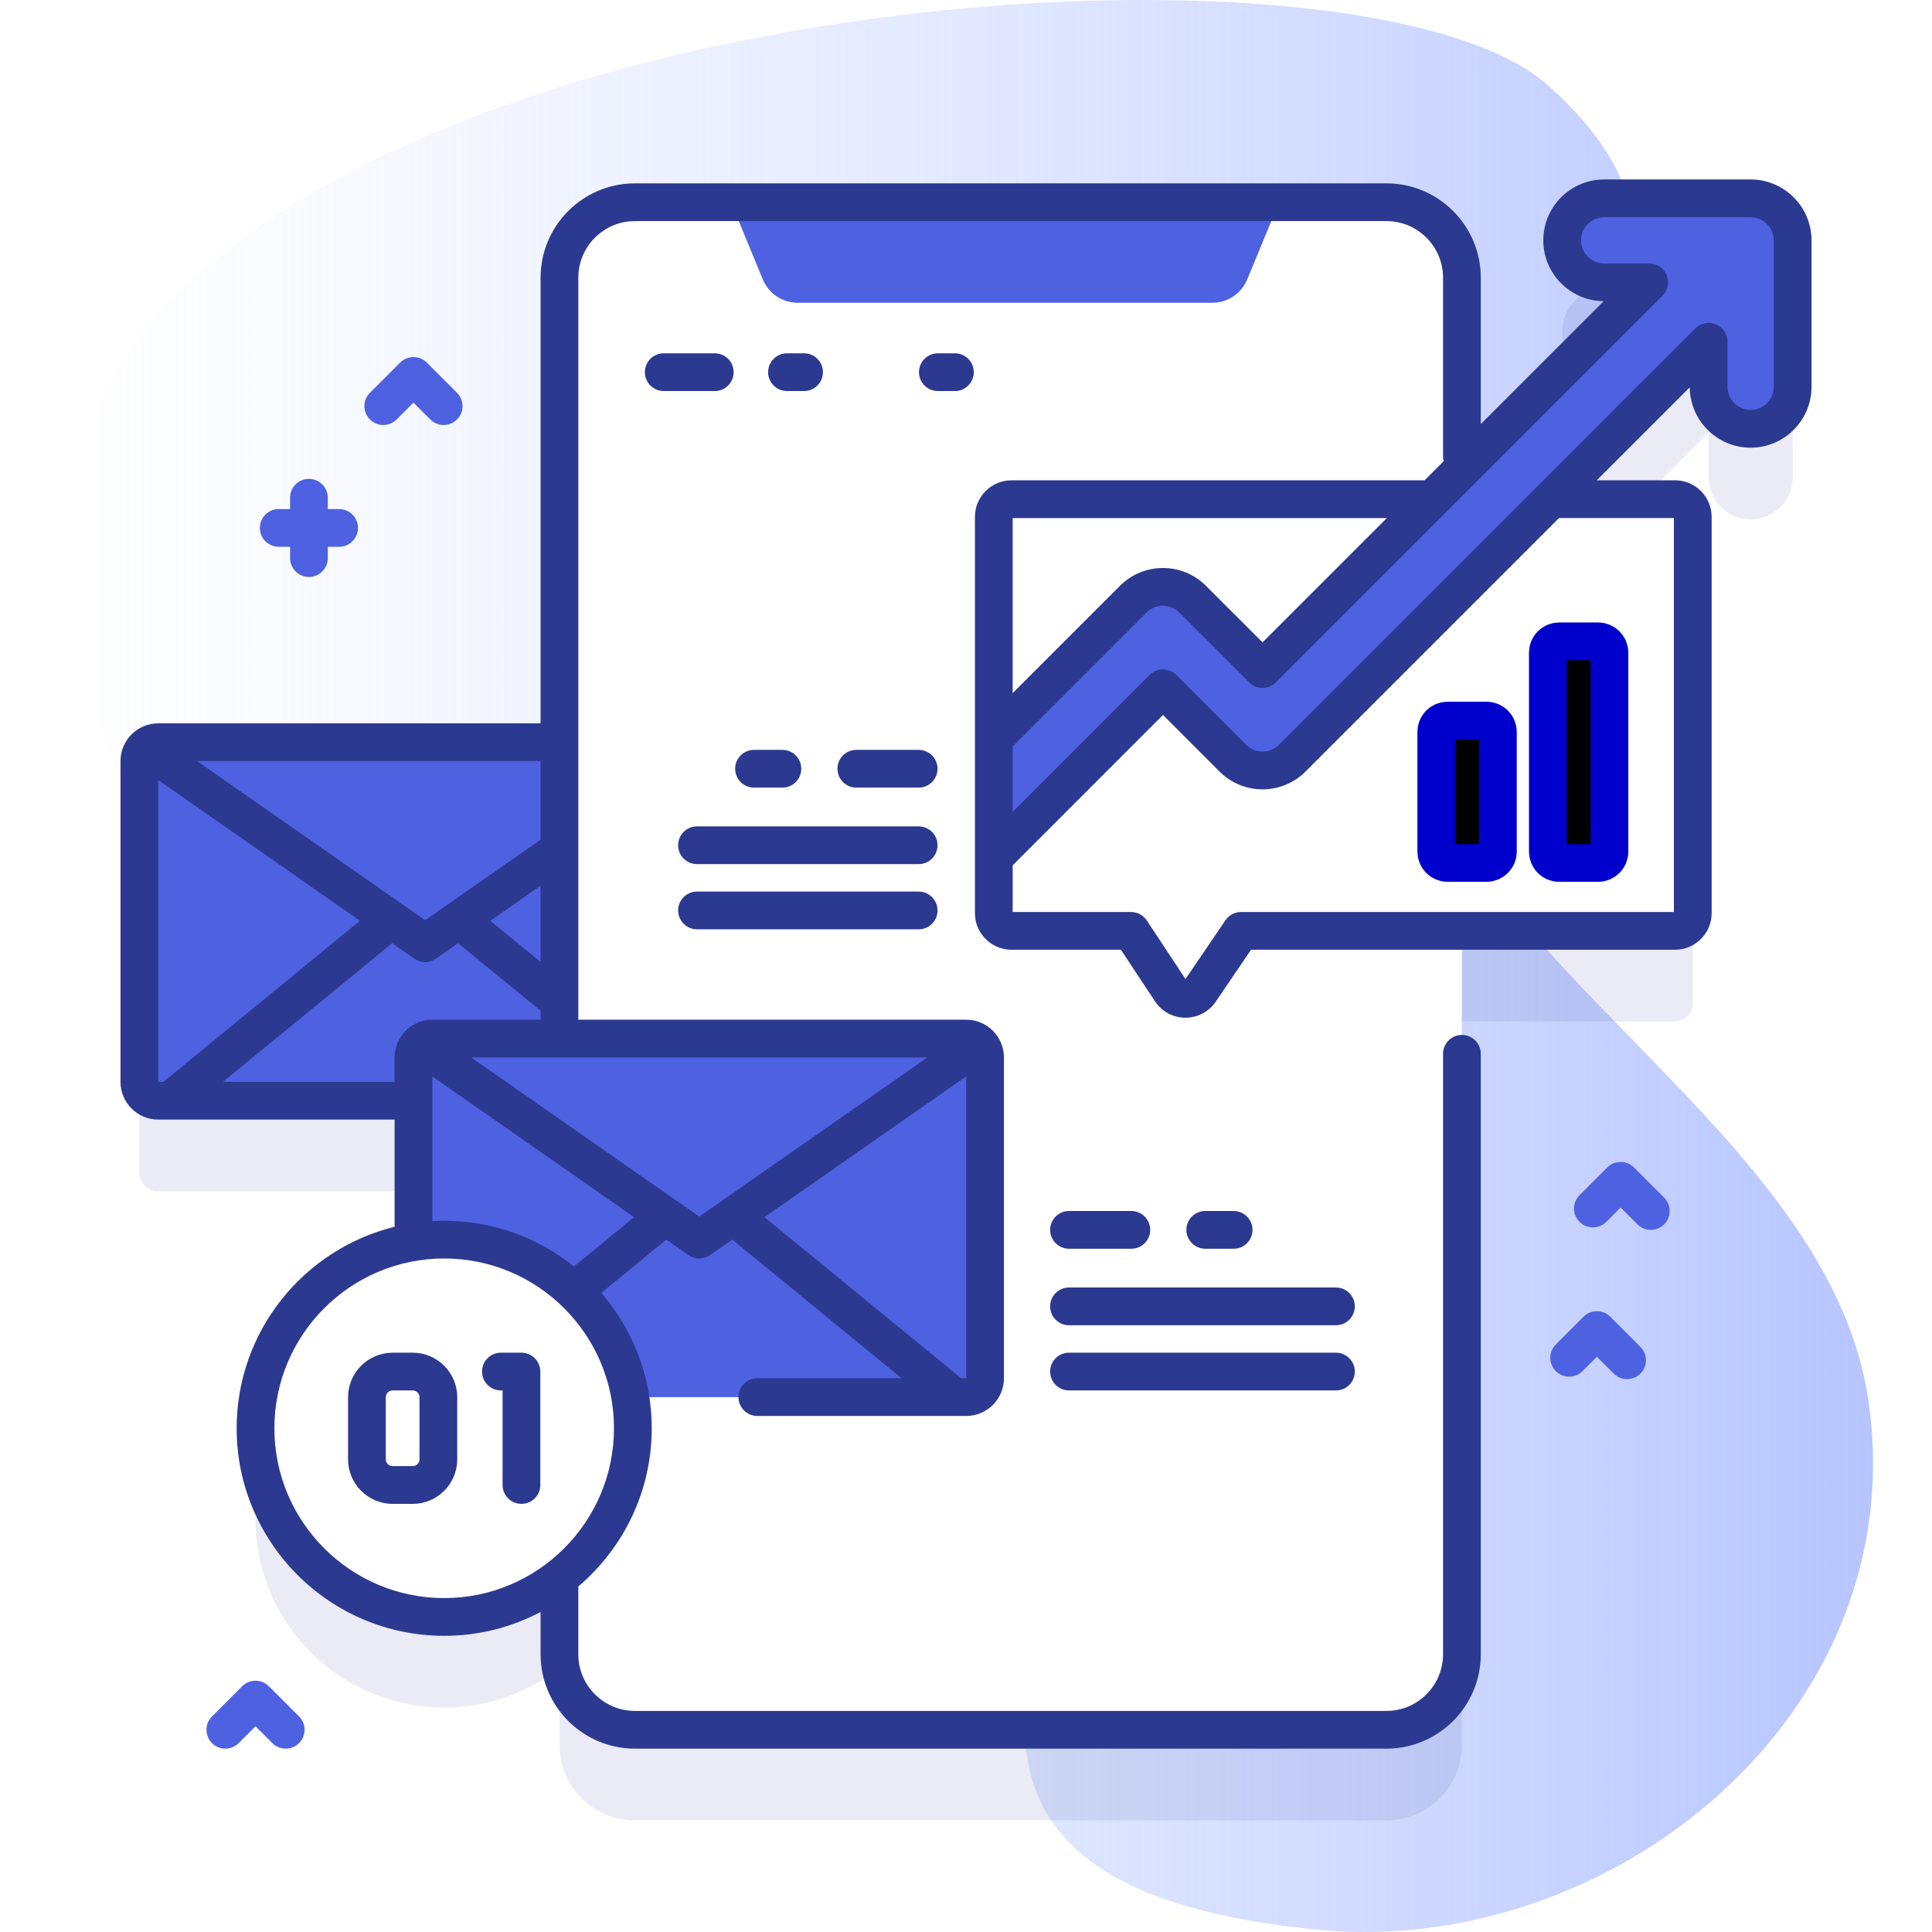
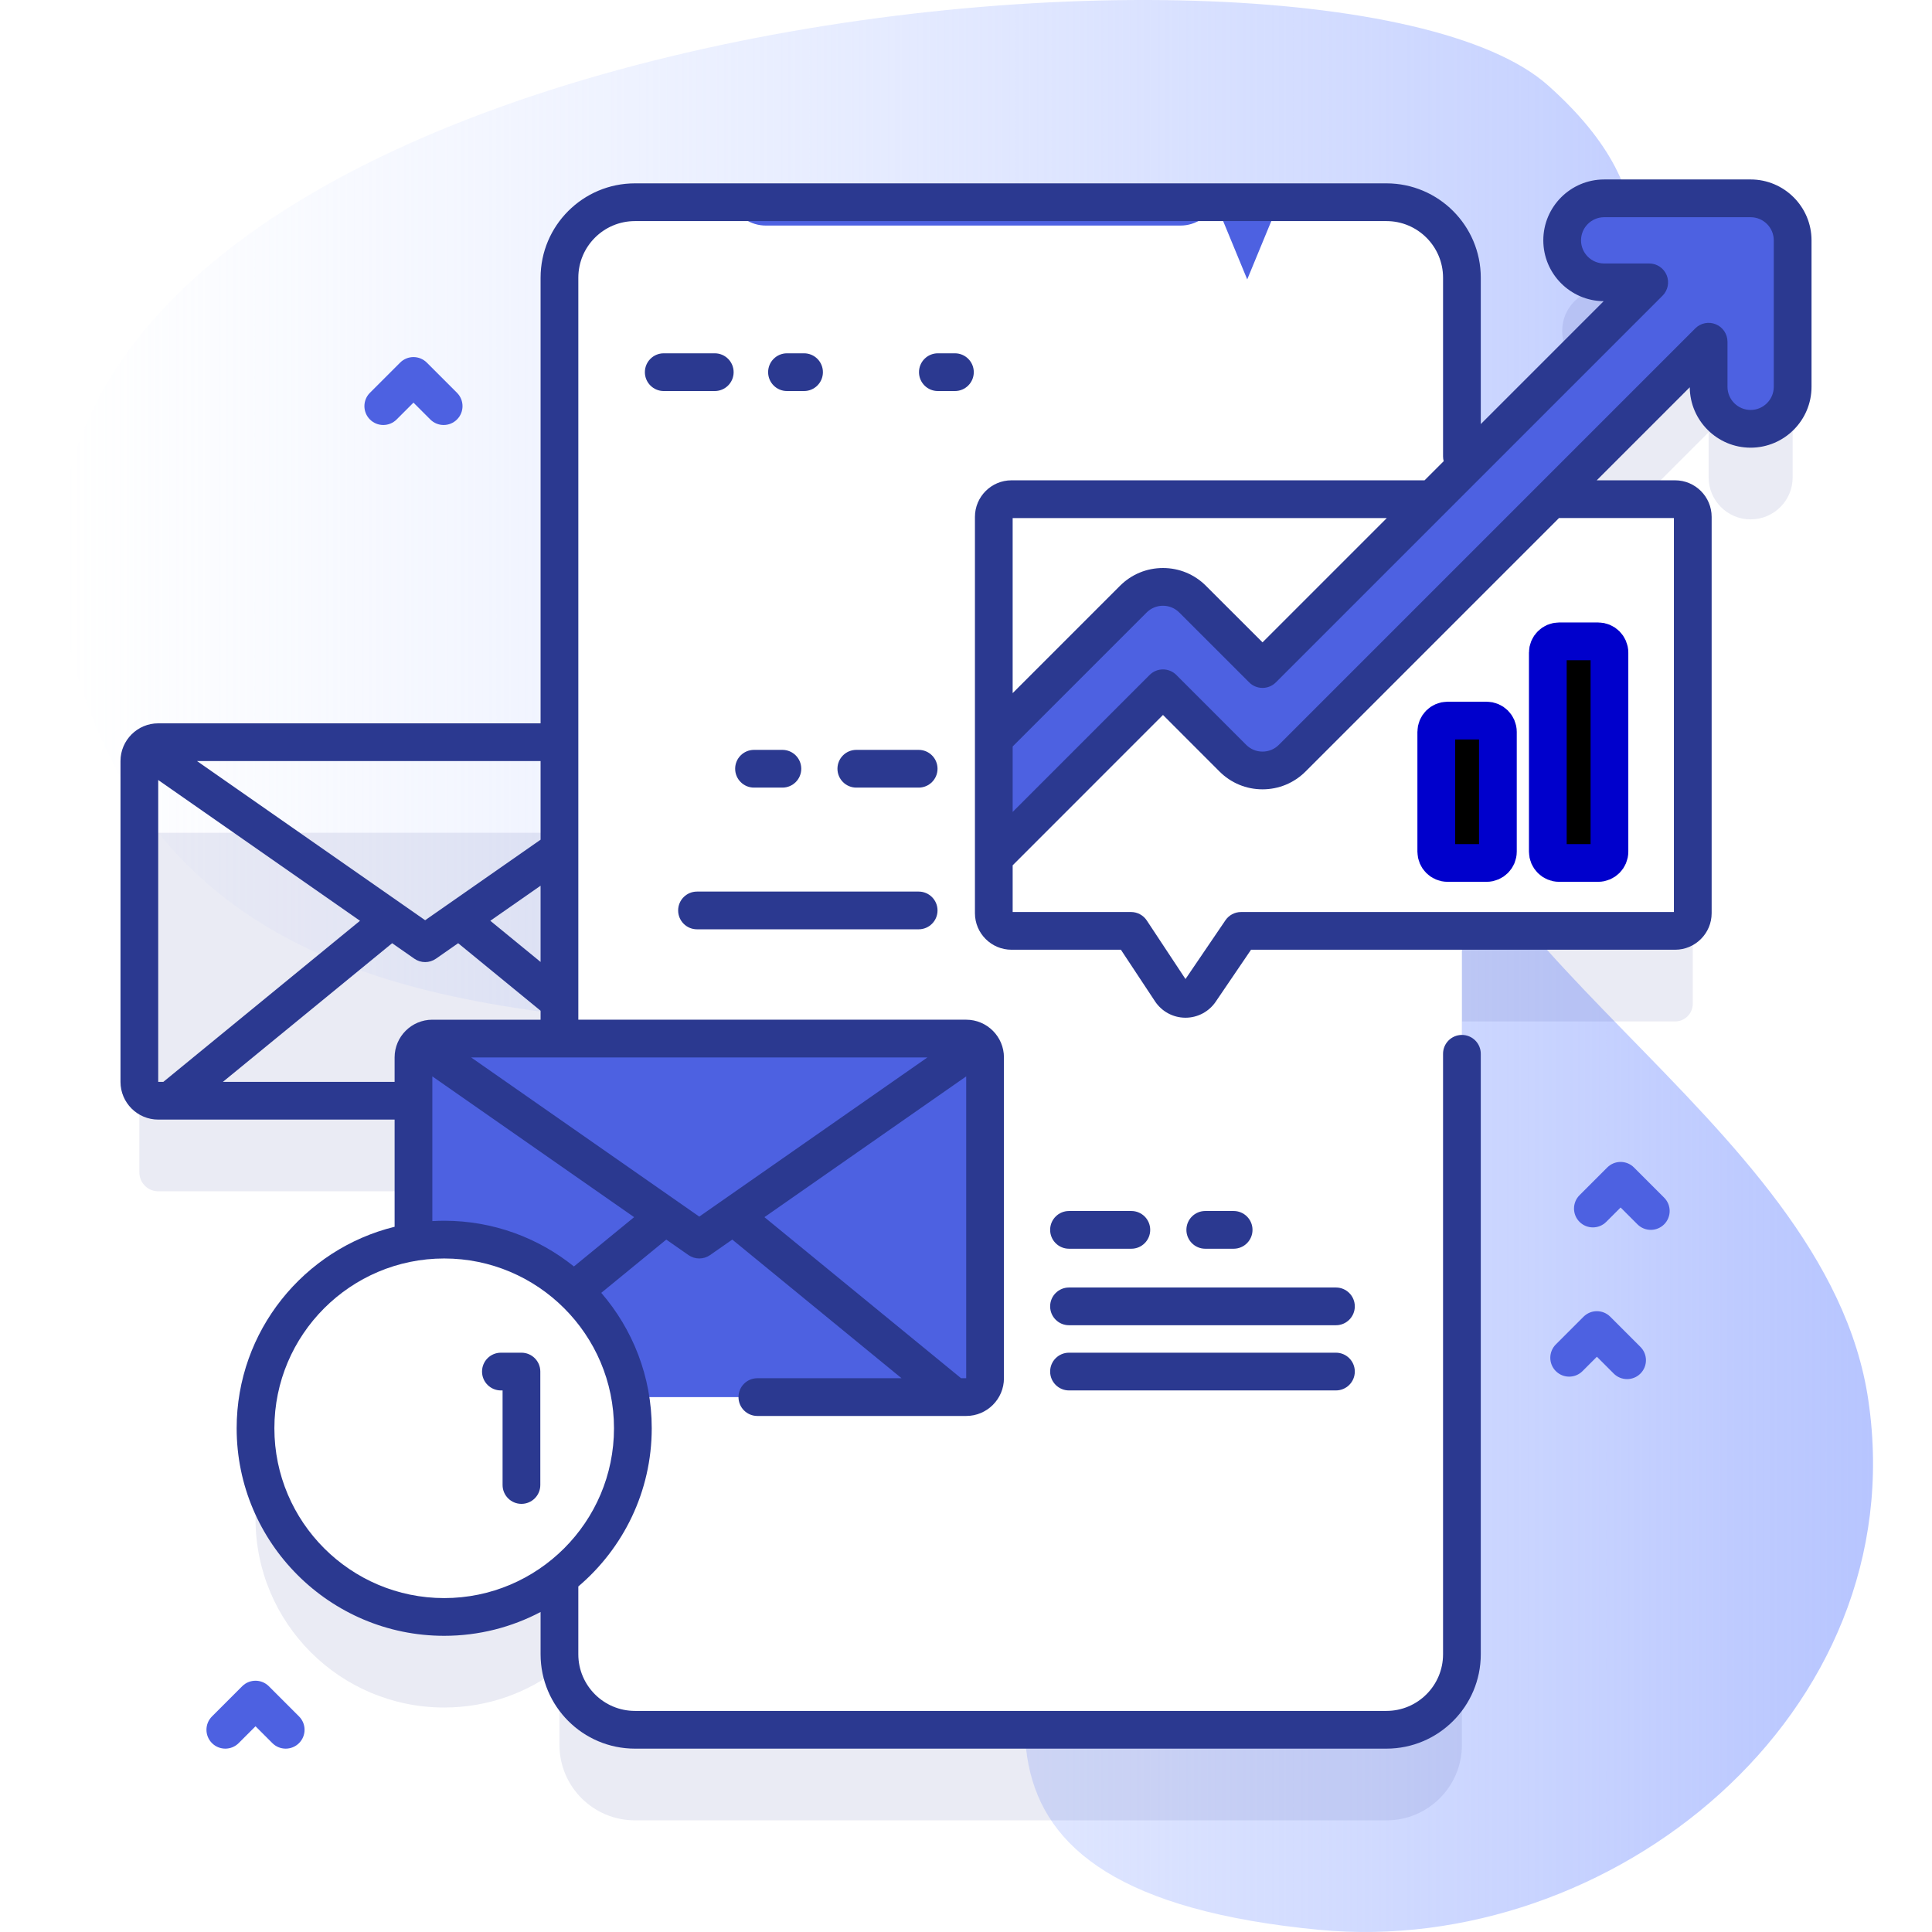
<svg xmlns="http://www.w3.org/2000/svg" version="1.1" width="512" height="512" x="0" y="0" viewBox="0 0 512 512" style="enable-background:new 0 0 512 512" xml:space="preserve" class="">
  <defs>
    <linearGradient id="SVGID_1_" gradientUnits="userSpaceOnUse" x1="15.63" x2="496.37" y1="256" y2="256">
      <stop offset="0" stop-color="#d2deff" stop-opacity="0" />
      <stop offset="1" stop-color="#b7c5ff" />
    </linearGradient>
  </defs>
  <g>
    <linearGradient id="SVGID_1_" gradientUnits="userSpaceOnUse" x1="15.63" x2="496.37" y1="256" y2="256">
      <stop offset="0" stop-color="#d2deff" stop-opacity="0" />
      <stop offset="1" stop-color="#b7c5ff" />
    </linearGradient>
    <g>
      <g>
        <path d="m20.722 179.563c26.255 85.007 107.775 89.005 182.131 93.553 244.867 14.978-63.002 218.186 146.697 238.304 77.136 7.4 157.787-56.956 145.589-140.291-11.107-75.879-121.152-121.073-121.207-191.979-.043-55.945 103.86-96.409 36.272-156.553-60.248-53.612-442.87-15.888-389.482 156.966z" fill="url(&quot;#SVGID_1_&quot;)" data-original="url(#SVGID_1_)" />
      </g>
      <g>
        <g>
          <path d="m463.931 76.56h-38.81c-6.14 0-11.13 4.99-11.13 11.13 0 6.15 4.99 11.13 11.13 11.13h11.94l-49.639 49.639v-50.868c0-11.046-8.954-20-20-20h-199.162c-11.046 0-20 8.954-20 20v123.1h-106.33c-2.761 0-5 2.238-5 5v85.011c0 2.761 2.239 5 5 5h67.643v37.476c-23.74 3.889-41.859 24.489-41.859 49.33 0 27.614 22.386 50 50 50 11.507 0 22.097-3.897 30.547-10.429v20.328c0 11.046 8.954 20 20 20h199.161c11.046 0 20-8.954 20-20v-191.717h56.489c2.59 0 4.69-2.1 4.69-4.68v-105.03c0-2.59-2.1-4.69-4.69-4.69h-32.836l41.726-41.73v11.94c0 6.15 4.99 11.14 11.13 11.14 6.16 0 11.14-4.99 11.14-11.14v-38.81c0-6.14-4.98-11.13-11.14-11.13z" fill="#2B3990" opacity=".1" data-original="#0000cc" class="" />
          <g>
-             <path d="m183.409 291.703h-141.479c-2.761 0-5-2.239-5-5v-85.011c0-2.761 2.239-5 5-5h141.479c2.762 0 5 2.239 5 5v85.011c0 2.761-2.239 5-5 5z" fill="#4D61E1" data-original="#6583fe" class="" />
            <g>
              <g>
                <g>
                  <path d="m387.421 73.59v364.82c0 11.04-8.95 20-20 20h-199.16c-11.05 0-20-8.96-20-20v-364.82c0-11.04 8.95-20 20-20h199.16c11.05 0 20 8.96 20 20z" fill="#FFFFFF" data-original="#ffffff" class="" />
                  <g>
                    <g>
                      <g>
                        <path d="m189.42 103.63h-13.52c-2.762 0-5-2.239-5-5s2.238-5 5-5h13.52c2.762 0 5 2.239 5 5s-2.239 5-5 5z" fill="#2B3990" data-original="#0000cc" class="" />
                      </g>
                    </g>
                    <g>
                      <g>
                        <path d="m213.081 103.63h-4.52c-2.762 0-5-2.239-5-5s2.238-5 5-5h4.52c2.762 0 5 2.239 5 5s-2.239 5-5 5z" fill="#2B3990" data-original="#0000cc" class="" />
                      </g>
                    </g>
                    <g>
                      <g>
                        <path d="m253.062 103.63h-4.52c-2.762 0-5-2.239-5-5s2.238-5 5-5h4.52c2.762 0 5 2.239 5 5s-2.238 5-5 5z" fill="#2B3990" data-original="#0000cc" class="" />
                      </g>
                    </g>
                  </g>
-                   <path d="m330.527 74.048 8.443-20.457h-145.258l8.443 20.457c1.545 3.743 5.194 6.185 9.244 6.185h109.885c4.049 0 7.698-2.442 9.243-6.185z" fill="#4D61E1" data-original="#6583fe" class="" />
+                   <path d="m330.527 74.048 8.443-20.457h-145.258c1.545 3.743 5.194 6.185 9.244 6.185h109.885c4.049 0 7.698-2.442 9.243-6.185z" fill="#4D61E1" data-original="#6583fe" class="" />
                </g>
              </g>
            </g>
            <g>
              <path d="m448.601 136.98v105.03c0 2.58-2.1 4.68-4.69 4.68h-115.02l-10.86 15.97c-1.87 2.76-5.94 2.73-7.78-.06l-10.51-15.91h-31.69c-.04 0-.09 0-.13-.01-2.52-.06-4.56-2.13-4.56-4.67v-105.03c0-2.59 2.11-4.69 4.69-4.69h175.86c2.59 0 4.69 2.1 4.69 4.69z" fill="#FFFFFF" data-original="#ffffff" class="" />
              <g>
                <path d="m475.071 63.69v38.81c0 6.15-4.98 11.14-11.14 11.14-6.14 0-11.13-4.99-11.13-11.14v-11.94l-110.35 110.36c-4.35 4.35-11.4 4.35-15.74 0l-18.51-18.52-44.84 44.85v-31.49l36.97-36.97c4.34-4.35 11.39-4.35 15.73 0l18.52 18.51 102.48-102.48h-11.94c-6.14 0-11.13-4.98-11.13-11.13 0-6.14 4.99-11.13 11.13-11.13h38.81c6.16 0 11.14 4.99 11.14 11.13z" fill="#4D61E1" data-original="#6583fe" class="" />
              </g>
              <path d="m393.956 228.69h-10.33c-1.657 0-3-1.343-3-3v-31.729c0-1.657 1.343-3 3-3h10.33c1.657 0 3 1.343 3 3v31.729c0 1.657-1.343 3-3 3z" fill="#FFFFFF" data-original="#ffffff" class="" />
              <path d="m423.52 228.69h-10.331c-1.657 0-3-1.343-3-3v-52.729c0-1.657 1.343-3 3-3h10.331c1.657 0 3 1.343 3 3v52.729c0 1.657-1.344 3-3 3z" fill="#FFFFFF" data-original="#ffffff" class="" />
              <path d="m380.625 217.515v8.175c0 1.657 1.343 3 3 3h10.33c1.657 0 3-1.343 3-3v-8.175z" fill="#4D61E1" data-original="#6583fe" class="" />
              <path d="m410.189 202.515v23.175c0 1.657 1.343 3 3 3h10.331c1.657 0 3-1.343 3-3v-23.175z" fill="#4D61E1" data-original="#6583fe" class="" />
              <g style="stroke-linecap: round; stroke-linejoin: round; stroke-miterlimit: 10;" stroke="#0000CC" fill="none" stroke-width="10px">
                <path d="m393.956 228.69h-10.33c-1.657 0-3-1.343-3-3v-31.729c0-1.657 1.343-3 3-3h10.33c1.657 0 3 1.343 3 3v31.729c0 1.657-1.343 3-3 3z" fill="#000000" data-original="#000000" stroke="#0000CC" stroke-width="10px" />
                <path d="m423.52 228.69h-10.331c-1.657 0-3-1.343-3-3v-52.729c0-1.657 1.343-3 3-3h10.331c1.657 0 3 1.343 3 3v52.729c0 1.657-1.344 3-3 3z" fill="#000000" data-original="#000000" stroke="#0000CC" stroke-width="10px" />
              </g>
            </g>
            <path d="m256.051 370.246h-141.479c-2.761 0-5-2.239-5-5v-85.011c0-2.762 2.239-5 5-5h141.479c2.761 0 5 2.238 5 5v85.011c0 2.761-2.238 5-5 5z" fill="#4D61E1" data-original="#6583fe" class="" />
            <g>
              <g>
                <circle cx="117.713" cy="378.509" fill="#FFFFFF" r="50" data-original="#ffffff" class="" />
                <path d="m463.931 47.56h-38.81c-8.894 0-16.13 7.236-16.13 16.13 0 8.851 7.165 16.06 15.999 16.129l-32.569 32.569v-38.796c0-13.785-11.215-25-25-25h-199.161c-13.785 0-25 11.215-25 25v118.1h-101.33c-5.514 0-10 4.486-10 10v85.012c0 5.514 4.486 10 10 10h3.072c.024 0 .048.004.072.004.016 0 .031-.004.047-.004h59.452v28.404c-24.001 5.908-41.859 27.603-41.859 53.401 0 30.327 24.673 55 55 55 9.218 0 17.907-2.29 25.546-6.315v11.215c0 13.785 11.215 25 25 25h199.161c13.785 0 25-11.215 25-25v-159.141c0-2.762-2.239-5-5-5s-5 2.238-5 5v159.141c0 8.271-6.729 15-15 15h-199.161c-8.271 0-15-6.729-15-15v-17.979c11.889-10.096 19.454-25.138 19.454-41.921 0-13.707-5.052-26.249-13.377-35.891l17.23-14.114 5.884 4.105c.859.6 1.86.899 2.861.899s2.002-.3 2.861-.899l5.886-4.107 44.856 36.743h-38.21c-2.761 0-5 2.238-5 5s2.239 5 5 5h52.159c.016 0 .031.004.047.004.024 0 .048-.003.072-.004h3.069c5.514 0 10-4.486 10-10v-85.012c0-5.514-4.486-10-10-10h-102.792v-196.641c0-8.271 6.729-15 15-15h199.161c8.271 0 15 6.729 15 15v47.408c0 .423.069.828.168 1.221l-5.068 5.068h-109.466c-5.343 0-9.69 4.347-9.69 9.689v105.026c0 5.343 4.347 9.689 9.69 9.689h28.994l9.029 13.66c1.783 2.703 4.78 4.331 8.016 4.354.023.001.046.001.069.001 3.21 0 6.199-1.581 8.008-4.24l9.363-13.775h112.378c5.343 0 9.69-4.347 9.69-9.689v-105.025c0-5.343-4.347-9.689-9.69-9.689h-20.766l24.655-24.657c.071 8.84 7.279 16.009 16.13 16.009 8.899 0 16.14-7.24 16.14-16.141v-38.811c-.001-8.893-7.241-16.13-16.14-16.13zm-320.671 207.366-13.322-10.912 13.322-9.294zm0-32.399-30.591 21.342-60.455-42.178h91.046zm-101.33 64.176v-79.993l53.472 37.306-52.113 42.688h-1.359zm17.14 0 44.854-36.742 5.884 4.105c.859.6 1.86.899 2.861.899s2.002-.3 2.861-.899l5.886-4.106 21.844 17.893v2.381h-28.687c-5.514 0-10 4.486-10 10v6.469zm58.643 136.806c-24.813 0-45-20.186-45-45s20.187-45 45-45 45 20.186 45 45-20.187 45-45 45zm34.381-87.885c-9.424-7.571-21.379-12.115-34.38-12.115-1.055 0-2.101.037-3.141.096v-38.352l53.472 37.306zm33.218-13.212-60.455-42.178h120.91zm17.269.145 53.471-37.305v79.994h-1.356zm164.939-185.268-32.94 32.94-14.98-14.97c-3.044-3.051-7.094-4.73-11.404-4.73-4.311 0-8.361 1.68-11.401 4.727l-28.43 28.43v-46.396h99.155zm76.081 0v104.405h-114.714c-1.656 0-3.204.819-4.135 2.189l-10.586 15.572-10.257-15.519c-.926-1.4-2.493-2.243-4.171-2.243h-31.372v-12.378l39.836-39.844 14.97 14.979c3.041 3.049 7.089 4.729 11.397 4.731h.01c4.309 0 8.361-1.679 11.409-4.728l67.16-67.166h30.453zm26.469-34.789c0 3.386-2.754 6.141-6.14 6.141-3.38 0-6.13-2.755-6.13-6.141v-11.94c0-2.022-1.218-3.846-3.087-4.619-1.869-.776-4.019-.347-5.449 1.084l-110.35 110.359c-1.16 1.159-2.7 1.798-4.338 1.798-.001 0-.003 0-.003 0-1.635-.001-3.17-.638-4.326-1.797l-18.51-18.52c-.938-.938-2.21-1.466-3.536-1.466h-.001c-1.326 0-2.598.527-3.536 1.465l-36.3 36.307v-17.346l35.505-35.505c1.154-1.156 2.69-1.793 4.326-1.793 1.635 0 3.171.637 4.33 1.798l18.52 18.51c1.954 1.953 5.118 1.952 7.07-.001l102.48-102.479c1.43-1.43 1.857-3.58 1.084-5.448-.774-1.869-2.597-3.087-4.62-3.087h-11.94c-3.38 0-6.13-2.75-6.13-6.13s2.75-6.13 6.13-6.13h38.81c3.385 0 6.14 2.75 6.14 6.13v38.81z" fill="#2B3990" data-original="#0000cc" class="" />
                <g>
                  <g>
-                     <path d="m109.373 398.54h-5.332c-6.508 0-11.803-5.294-11.803-11.802v-16.457c0-6.508 5.295-11.802 11.803-11.802h5.332c6.508 0 11.802 5.294 11.802 11.802v16.457c-.001 6.507-5.295 11.802-11.802 11.802zm-5.332-30.062c-.994 0-1.803.809-1.803 1.802v16.457c0 .994.809 1.802 1.803 1.802h5.332c.993 0 1.802-.809 1.802-1.802v-16.457c0-.994-.809-1.802-1.802-1.802z" fill="#2B3990" data-original="#0000cc" class="" />
-                   </g>
+                     </g>
                  <g>
                    <path d="m138.189 398.54c-2.762 0-5-2.239-5-5v-25.061h-.444c-2.762 0-5-2.239-5-5s2.238-5 5-5h5.444c2.762 0 5 2.239 5 5v30.061c0 2.761-2.238 5-5 5z" fill="#2B3990" data-original="#0000cc" class="" />
                  </g>
                </g>
              </g>
            </g>
            <g>
              <g>
                <path d="m283.298 330.926h16.52c2.762 0 5-2.239 5-5s-2.238-5-5-5h-16.52c-2.762 0-5 2.239-5 5s2.238 5 5 5z" fill="#2B3990" data-original="#0000cc" class="" />
              </g>
              <g>
                <path d="m319.408 330.926h7.52c2.762 0 5-2.239 5-5s-2.238-5-5-5h-7.52c-2.762 0-5 2.239-5 5s2.238 5 5 5z" fill="#2B3990" data-original="#0000cc" class="" />
              </g>
              <g>
                <path d="m283.298 351.202h70.74c2.762 0 5-2.239 5-5s-2.238-5-5-5h-70.74c-2.762 0-5 2.239-5 5 0 2.762 2.238 5 5 5z" fill="#2B3990" data-original="#0000cc" class="" />
              </g>
              <g>
                <path d="m283.298 368.478h70.74c2.762 0 5-2.239 5-5s-2.238-5-5-5h-70.74c-2.762 0-5 2.239-5 5s2.238 5 5 5z" fill="#2B3990" data-original="#0000cc" class="" />
              </g>
            </g>
            <g>
              <g>
                <path d="m243.454 208.725h-16.52c-2.762 0-5-2.239-5-5s2.238-5 5-5h16.52c2.762 0 5 2.239 5 5s-2.239 5-5 5z" fill="#2B3990" data-original="#0000cc" class="" />
              </g>
              <g>
                <path d="m207.343 208.725h-7.52c-2.762 0-5-2.239-5-5s2.238-5 5-5h7.52c2.762 0 5 2.239 5 5s-2.238 5-5 5z" fill="#2B3990" data-original="#0000cc" class="" />
              </g>
              <g>
-                 <path d="m243.454 229.001h-58.74c-2.762 0-5-2.239-5-5s2.238-5 5-5h58.74c2.762 0 5 2.239 5 5s-2.239 5-5 5z" fill="#2B3990" data-original="#0000cc" class="" />
-               </g>
+                 </g>
              <g>
                <path d="m243.454 246.277h-58.74c-2.762 0-5-2.239-5-5s2.238-5 5-5h58.74c2.762 0 5 2.239 5 5s-2.239 5-5 5z" fill="#2B3990" data-original="#0000cc" class="" />
              </g>
            </g>
          </g>
        </g>
-         <path d="m89.871 134.905h-3v-3c0-2.762-2.239-5-5-5s-5 2.238-5 5v3h-3c-2.761 0-5 2.238-5 5s2.239 5 5 5h3v3c0 2.762 2.239 5 5 5s5-2.238 5-5v-3h3c2.761 0 5-2.238 5-5 0-2.761-2.239-5-5-5z" fill="#4D61E1" data-original="#6583fe" class="" />
        <g>
          <path d="m437.478 325.926c-1.28 0-2.559-.488-3.536-1.465l-4.464-4.464-3.813 3.812c-1.953 1.953-5.118 1.953-7.071 0-1.953-1.952-1.953-5.118 0-7.07l7.349-7.349c1.953-1.953 5.118-1.953 7.071 0l8 8c1.953 1.952 1.953 5.118 0 7.07-.977.978-2.256 1.466-3.536 1.466z" fill="#4D61E1" data-original="#6583fe" class="" />
        </g>
        <g>
          <path d="m431.194 365.478c-1.28 0-2.559-.488-3.536-1.465l-4.464-4.464-3.813 3.812c-1.953 1.953-5.118 1.953-7.071 0-1.953-1.952-1.953-5.118 0-7.07l7.349-7.349c1.953-1.953 5.118-1.953 7.071 0l8 8c1.953 1.952 1.953 5.118 0 7.07-.977.978-2.256 1.466-3.536 1.466z" fill="#4D61E1" data-original="#6583fe" class="" />
        </g>
        <g>
          <path d="m117.572 112.63c-1.28 0-2.559-.488-3.536-1.465l-4.464-4.464-4.464 4.464c-1.953 1.953-5.118 1.953-7.071 0-1.953-1.952-1.953-5.118 0-7.07l8-8c1.953-1.953 5.118-1.953 7.071 0l8 8c1.953 1.952 1.953 5.118 0 7.07-.977.977-2.256 1.465-3.536 1.465z" fill="#4D61E1" data-original="#6583fe" class="" />
        </g>
        <g>
          <path d="m75.713 463.409c-1.28 0-2.559-.488-3.536-1.465l-4.464-4.464-4.464 4.464c-1.953 1.953-5.118 1.953-7.071 0-1.953-1.952-1.953-5.118 0-7.07l8-8c1.953-1.953 5.118-1.953 7.071 0l8 8c1.953 1.952 1.953 5.118 0 7.07-.976.977-2.256 1.465-3.536 1.465z" fill="#4D61E1" data-original="#6583fe" class="" />
        </g>
      </g>
    </g>
  </g>
</svg>